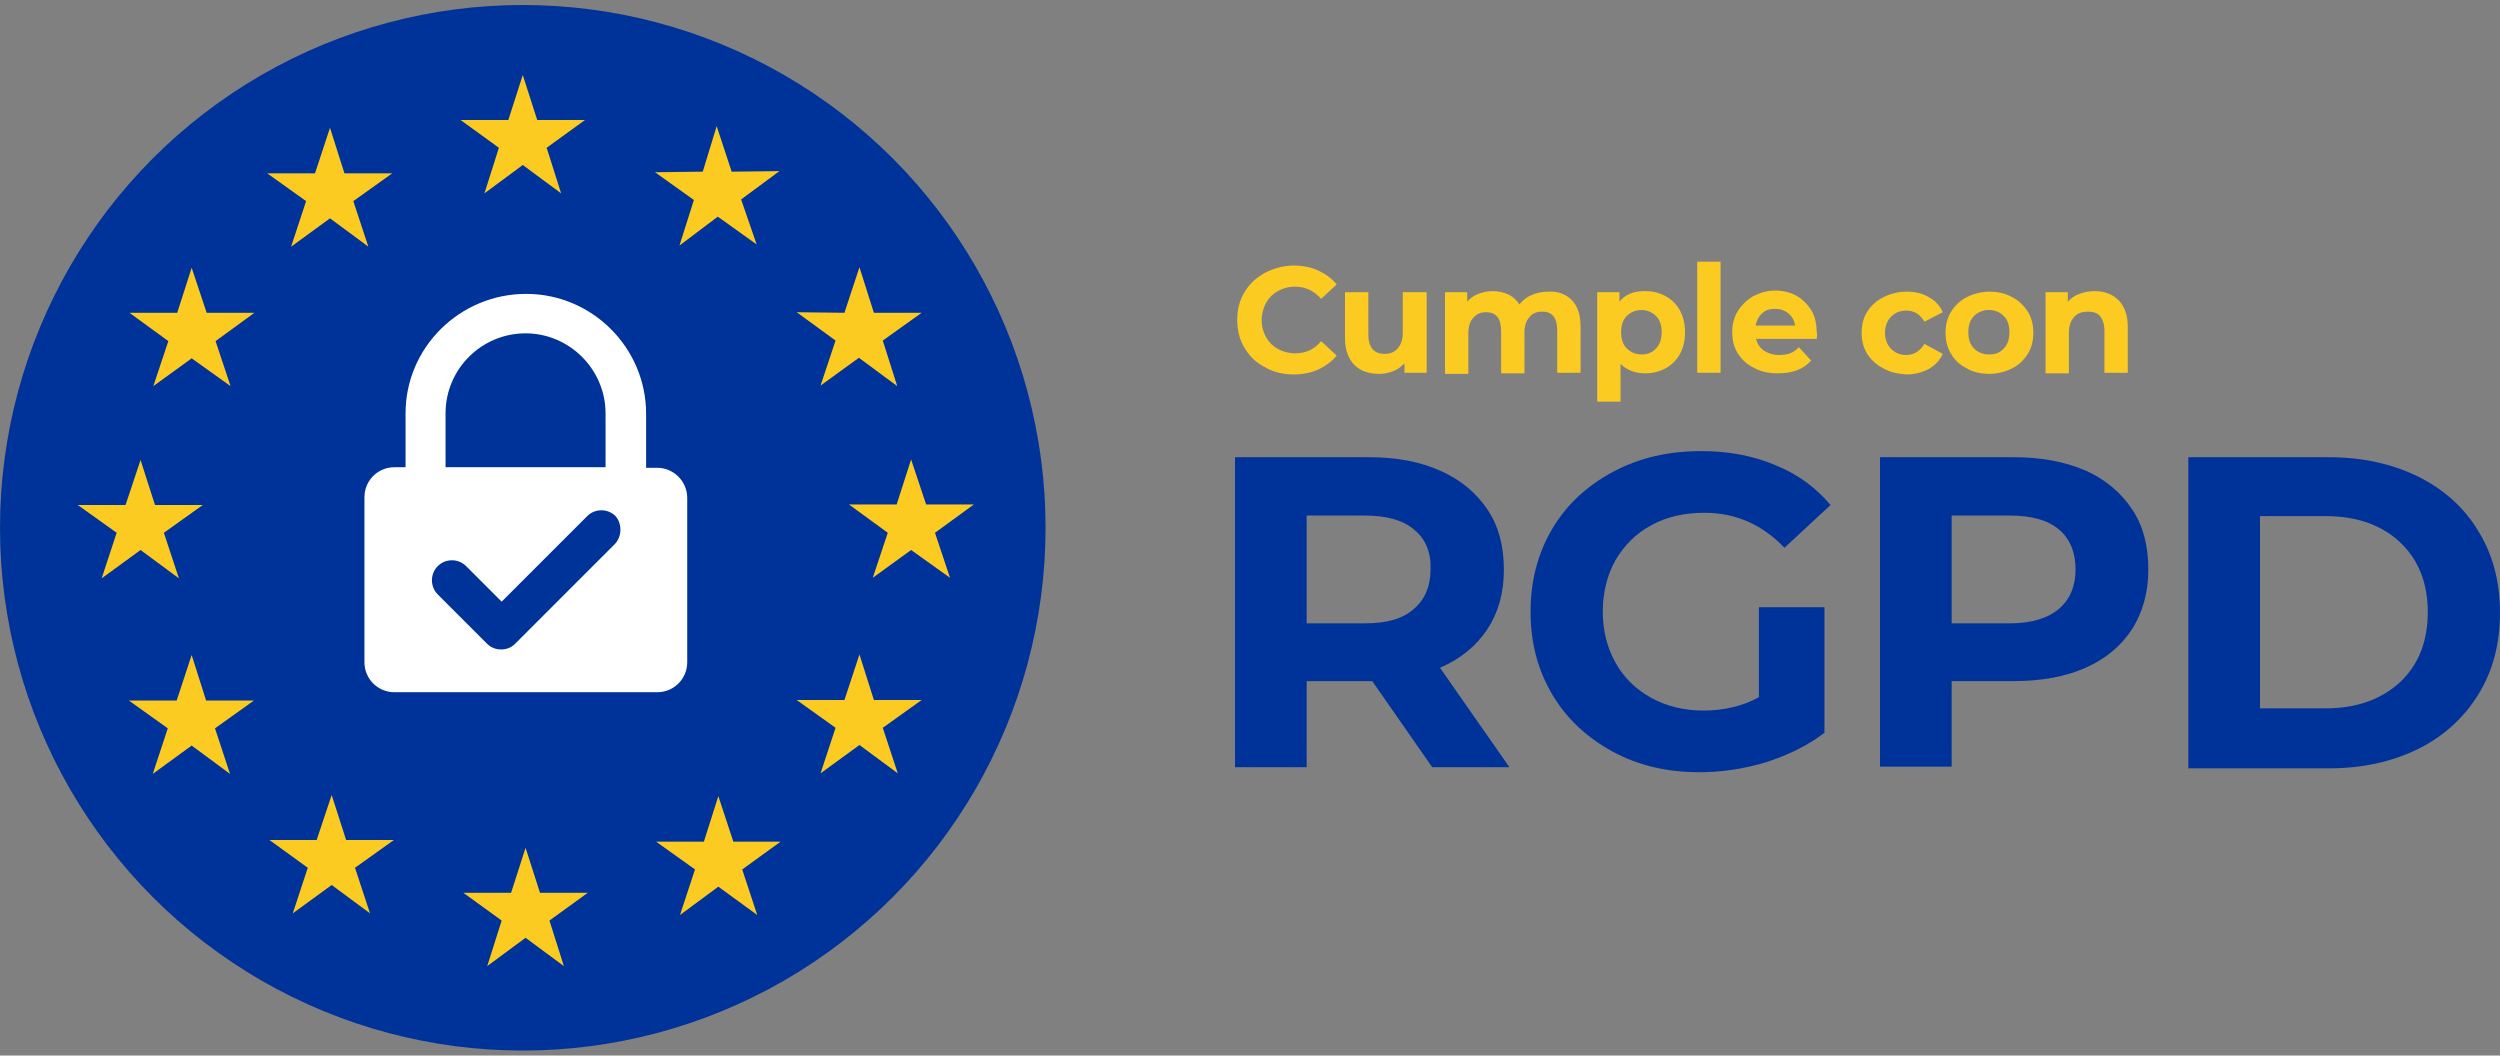
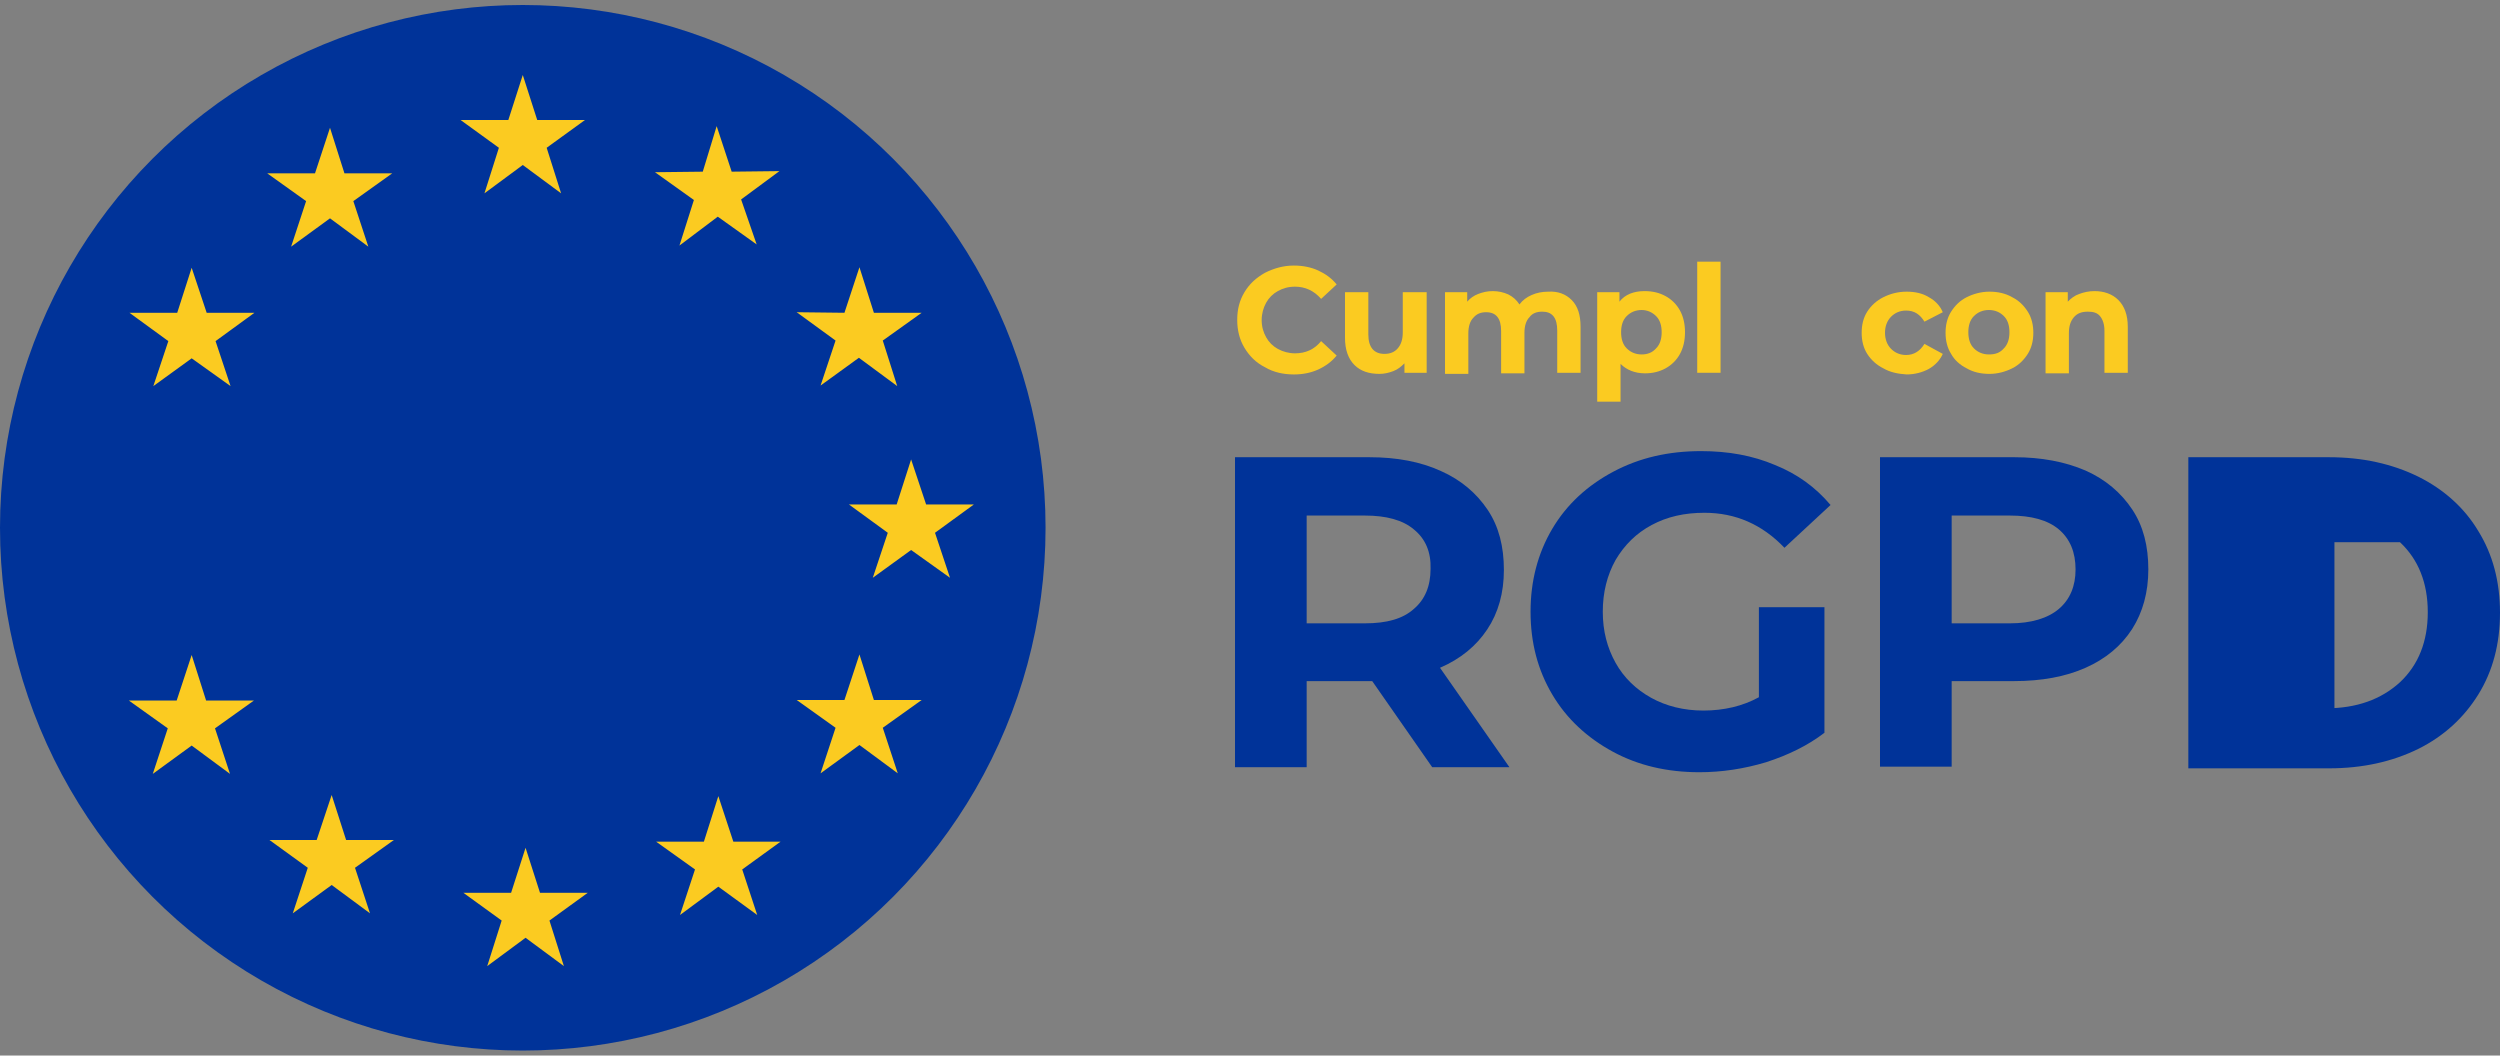
<svg xmlns="http://www.w3.org/2000/svg" version="1.1" id="Calque_1" x="0px" y="0px" viewBox="0 0 450 190" enable-background="new 0 0 450 190" xml:space="preserve">
  <rect x="0" y="0" width="450" height="190" fill="#808080" stroke="none" />
  <g>
    <g>
      <path fill="#003399" d="M257.8,138.1L247,122.6h-0.6h-11.2v15.5h-12.9V82.3h24.2c4.9,0,9.2,0.8,12.9,2.5c3.6,1.6,6.4,4,8.4,7    s2.9,6.6,2.9,10.8c0,4.1-1,7.7-3,10.7s-4.8,5.3-8.5,6.9l12.5,17.9H257.8z M254.5,95.3c-2-1.7-5-2.5-8.8-2.5h-10.5v19.4h10.5    c3.9,0,6.8-0.8,8.8-2.6c2-1.7,3-4.1,3-7.2C257.6,99.4,256.6,97,254.5,95.3z" />
      <path fill="#003399" d="M316.6,109.3h11.8v22.6c-3,2.3-6.5,4-10.5,5.3c-4,1.2-8,1.8-12,1.8c-5.8,0-11-1.2-15.6-3.7    s-8.3-5.9-10.9-10.3c-2.6-4.4-3.9-9.3-3.9-14.9c0-5.5,1.3-10.5,3.9-14.9s6.3-7.8,11-10.3s9.9-3.7,15.8-3.7c4.9,0,9.3,0.8,13.3,2.5    c4,1.6,7.3,4,10,7.2l-8.3,7.7c-4-4.2-8.8-6.3-14.4-6.3c-3.6,0-6.7,0.7-9.5,2.2s-4.9,3.6-6.5,6.3c-1.5,2.7-2.3,5.8-2.3,9.3    s0.8,6.5,2.3,9.2s3.7,4.8,6.4,6.3c2.7,1.5,5.9,2.3,9.4,2.3c3.7,0,7.1-0.8,10-2.4L316.6,109.3L316.6,109.3z" />
      <path fill="#003399" d="M375.4,84.7c3.6,1.6,6.4,4,8.4,7s2.9,6.6,2.9,10.8c0,4.1-1,7.7-2.9,10.7c-2,3.1-4.8,5.4-8.4,7    s-7.9,2.4-12.9,2.4h-11.2V138h-12.9V82.3h24.2C367.4,82.3,371.7,83.1,375.4,84.7z M370.6,109.6c2-1.7,3-4.1,3-7.1    c0-3.1-1-5.5-3-7.2s-5-2.5-8.8-2.5h-10.5v19.4h10.5C365.6,112.2,368.6,111.3,370.6,109.6z" />
-       <path fill="#003399" d="M393.9,82.3h25.3c6.1,0,11.4,1.2,16.1,3.5c4.6,2.3,8.3,5.6,10.8,9.8c2.6,4.2,3.9,9.1,3.9,14.7    s-1.3,10.5-3.9,14.7s-6.2,7.5-10.8,9.8c-4.7,2.3-10,3.5-16.1,3.5h-25.3V82.3z M418.6,127.5c5.6,0,10-1.6,13.4-4.7    c3.3-3.1,5-7.3,5-12.6c0-5.3-1.7-9.5-5-12.6s-7.8-4.7-13.4-4.7h-11.8v34.6C406.8,127.5,418.6,127.5,418.6,127.5z" />
+       <path fill="#003399" d="M393.9,82.3h25.3c6.1,0,11.4,1.2,16.1,3.5c4.6,2.3,8.3,5.6,10.8,9.8c2.6,4.2,3.9,9.1,3.9,14.7    s-1.3,10.5-3.9,14.7s-6.2,7.5-10.8,9.8c-4.7,2.3-10,3.5-16.1,3.5h-25.3V82.3z M418.6,127.5c5.6,0,10-1.6,13.4-4.7    c3.3-3.1,5-7.3,5-12.6c0-5.3-1.7-9.5-5-12.6h-11.8v34.6C406.8,127.5,418.6,127.5,418.6,127.5z" />
    </g>
    <g>
      <path fill="#FBCB21" d="M227.7,66.1c-1.6-0.8-2.8-2-3.7-3.5c-0.9-1.5-1.3-3.2-1.3-5c0-1.9,0.4-3.5,1.3-5c0.9-1.5,2.1-2.6,3.7-3.5    c1.6-0.8,3.3-1.3,5.2-1.3c1.6,0,3.1,0.3,4.4,0.9c1.3,0.6,2.4,1.4,3.3,2.5l-2.8,2.6c-1.3-1.5-2.9-2.2-4.7-2.2    c-1.2,0-2.2,0.3-3.1,0.8c-0.9,0.5-1.6,1.2-2.1,2.1c-0.5,0.9-0.8,2-0.8,3.1c0,1.2,0.3,2.2,0.8,3.1c0.5,0.9,1.2,1.6,2.1,2.1    c0.9,0.5,2,0.8,3.1,0.8c1.9,0,3.5-0.7,4.7-2.2l2.8,2.6c-0.9,1.1-2,1.9-3.3,2.5c-1.3,0.6-2.8,0.9-4.4,0.9    C231,67.4,229.2,67,227.7,66.1z" />
      <path fill="#FBCB21" d="M256.8,52.6v14.5h-4v-1.7c-0.6,0.6-1.2,1.1-2,1.4c-0.8,0.3-1.6,0.5-2.5,0.5c-1.9,0-3.4-0.5-4.5-1.6    c-1.1-1.1-1.7-2.7-1.7-4.9v-8.2h4.2v7.6c0,2.3,1,3.5,2.9,3.5c1,0,1.8-0.3,2.4-1c0.6-0.7,0.9-1.6,0.9-2.9v-7.2H256.8z" />
      <path fill="#FBCB21" d="M282.9,54c1.1,1.1,1.6,2.7,1.6,4.8v8.3h-4.2v-7.6c0-1.1-0.2-2-0.7-2.6c-0.5-0.6-1.2-0.8-2-0.8    c-1,0-1.8,0.3-2.3,1c-0.6,0.6-0.9,1.6-0.9,2.8v7.3h-4.2v-7.6c0-2.3-0.9-3.4-2.7-3.4c-1,0-1.7,0.3-2.3,1c-0.6,0.6-0.9,1.6-0.9,2.8    v7.3h-4.2V52.6h4v1.7c0.5-0.6,1.2-1.1,2-1.4c0.8-0.3,1.6-0.5,2.6-0.5c1,0,1.9,0.2,2.8,0.6c0.8,0.4,1.5,1,2,1.8    c0.6-0.8,1.3-1.3,2.2-1.7c0.9-0.4,1.9-0.6,3-0.6C280.4,52.4,281.8,52.9,282.9,54z" />
      <path fill="#FBCB21" d="M299.8,53.3c1.1,0.6,2,1.5,2.6,2.6c0.6,1.1,0.9,2.4,0.9,3.9s-0.3,2.8-0.9,3.9c-0.6,1.1-1.5,2-2.6,2.6    c-1.1,0.6-2.3,0.9-3.7,0.9c-1.8,0-3.3-0.6-4.4-1.7v6.8h-4.2V52.6h4v1.7c1-1.3,2.6-1.9,4.5-1.9C297.5,52.4,298.7,52.7,299.8,53.3z     M298.1,62.7c0.7-0.7,1-1.7,1-2.9s-0.3-2.2-1-2.9c-0.7-0.7-1.6-1.1-2.6-1.1c-1.1,0-2,0.4-2.7,1.1c-0.7,0.7-1,1.7-1,2.9    s0.3,2.2,1,2.9c0.7,0.7,1.6,1.1,2.7,1.1C296.5,63.8,297.4,63.5,298.1,62.7z" />
      <path fill="#FBCB21" d="M305.5,47.1h4.2v20h-4.2V47.1z" />
-       <path fill="#FBCB21" d="M327,61h-10.9c0.2,0.9,0.7,1.6,1.4,2.1c0.7,0.5,1.7,0.8,2.7,0.8c0.8,0,1.4-0.1,2-0.3    c0.6-0.2,1.1-0.6,1.6-1.1l2.2,2.4c-1.4,1.6-3.4,2.3-6,2.3c-1.6,0-3.1-0.3-4.3-1c-1.3-0.6-2.2-1.5-2.9-2.6c-0.7-1.1-1-2.4-1-3.8    c0-1.4,0.3-2.7,1-3.8c0.7-1.1,1.6-2,2.8-2.7c1.2-0.6,2.5-1,3.9-1c1.4,0,2.7,0.3,3.8,0.9c1.1,0.6,2,1.5,2.7,2.6c0.7,1.1,1,2.5,1,4    C327.1,59.9,327.1,60.3,327,61z M317.2,56.4c-0.6,0.5-1,1.3-1.2,2.2h7.1c-0.1-0.9-0.5-1.6-1.2-2.2c-0.6-0.5-1.4-0.8-2.4-0.8    C318.6,55.6,317.8,55.8,317.2,56.4z" />
      <path fill="#FBCB21" d="M339,66.3c-1.2-0.6-2.2-1.5-2.9-2.6c-0.7-1.1-1-2.4-1-3.8s0.3-2.7,1-3.8c0.7-1.1,1.7-2,2.9-2.6    c1.2-0.6,2.6-1,4.2-1c1.5,0,2.9,0.3,4,1c1.1,0.6,2,1.5,2.5,2.7l-3.3,1.7c-0.8-1.3-1.8-2-3.3-2c-1.1,0-2,0.4-2.7,1.1    c-0.7,0.7-1.1,1.7-1.1,2.9c0,1.2,0.4,2.2,1.1,2.9c0.7,0.7,1.6,1.1,2.7,1.1c1.4,0,2.5-0.7,3.3-2l3.3,1.8c-0.5,1.1-1.3,2-2.5,2.7    c-1.1,0.6-2.5,1-4,1C341.6,67.3,340.2,67,339,66.3z" />
      <path fill="#FBCB21" d="M354,66.3c-1.2-0.6-2.2-1.5-2.8-2.6c-0.7-1.1-1-2.4-1-3.8s0.3-2.7,1-3.8c0.7-1.1,1.6-2,2.8-2.6    c1.2-0.6,2.6-1,4.1-1c1.5,0,2.9,0.3,4.1,1c1.2,0.6,2.1,1.5,2.8,2.6c0.7,1.1,1,2.4,1,3.8s-0.3,2.7-1,3.8c-0.7,1.1-1.6,2-2.8,2.6    c-1.2,0.6-2.6,1-4.1,1C356.6,67.3,355.2,67,354,66.3z M360.7,62.7c0.7-0.7,1-1.7,1-2.9s-0.3-2.2-1-2.9c-0.7-0.7-1.6-1.1-2.7-1.1    c-1.1,0-2,0.4-2.7,1.1c-0.7,0.7-1,1.7-1,2.9s0.3,2.2,1,2.9c0.7,0.7,1.6,1.1,2.7,1.1C359.2,63.8,360,63.5,360.7,62.7z" />
      <path fill="#FBCB21" d="M381.3,54c1.1,1.1,1.7,2.7,1.7,4.8v8.3h-4.2v-7.6c0-1.1-0.3-2-0.8-2.6c-0.5-0.6-1.2-0.8-2.2-0.8    c-1.1,0-1.9,0.3-2.5,1c-0.6,0.7-0.9,1.6-0.9,2.9v7.2h-4.2V52.6h4v1.7c0.6-0.6,1.2-1.1,2.1-1.4c0.8-0.3,1.7-0.5,2.7-0.5    C378.7,52.4,380.2,52.9,381.3,54z" />
    </g>
    <circle fill="#003399" cx="94.1" cy="95" r="94.1" />
    <g>
      <polygon fill="#FBCB21" points="94.1,29.7 87.2,34.8 89.8,26.6 82.9,21.6 91.5,21.6 94.1,13.5 96.7,21.6 105.3,21.6 98.4,26.6     101,34.8   " />
      <polygon fill="#FBCB21" points="94.6,168.8 87.7,173.9 90.3,165.7 83.4,160.7 92,160.7 94.6,152.6 97.2,160.7 105.8,160.7     98.9,165.7 101.5,173.9   " />
      <polygon fill="#FBCB21" points="164,99 157.1,104 159.8,95.9 152.8,90.8 161.4,90.8 164,82.7 166.7,90.8 175.3,90.8 168.3,95.9     171,104   " />
-       <polygon fill="#FBCB21" points="25.3,99 18.3,104.1 21,95.9 14,90.9 22.6,90.9 25.3,82.8 27.9,90.9 36.5,90.9 29.5,95.9     32.2,104.1   " />
      <polygon fill="#FBCB21" points="124.9,36 117.9,31 126.5,30.9 129,22.7 131.7,30.9 140.3,30.8 133.4,35.9 136.2,44 129.2,39     122.3,44.2   " />
      <polygon fill="#FBCB21" points="59.7,159.3 52.7,164.4 55.4,156.2 48.5,151.2 57,151.2 59.7,143.1 62.3,151.2 70.9,151.2     63.9,156.2 66.6,164.4   " />
      <polygon fill="#FBCB21" points="154.7,134.1 147.7,139.2 150.4,131 143.4,126 152,126 154.7,117.8 157.3,126 165.9,126 158.9,131     161.6,139.2   " />
      <polygon fill="#FBCB21" points="34.5,64.5 27.6,69.5 30.3,61.4 23.3,56.3 31.9,56.3 34.5,48.2 37.2,56.3 45.8,56.3 38.8,61.4     41.5,69.5   " />
      <polygon fill="#FBCB21" points="150.4,61.3 143.4,56.2 152,56.3 154.7,48.1 157.3,56.3 165.9,56.3 158.9,61.3 161.5,69.5     154.6,64.4 147.7,69.4   " />
      <polygon fill="#FBCB21" points="34.5,134.2 27.5,139.3 30.2,131.1 23.2,126.1 31.8,126.1 34.5,117.9 37.1,126.1 45.7,126.1     38.7,131.1 41.4,139.3   " />
      <polygon fill="#FBCB21" points="129.3,159.6 122.4,164.7 125.1,156.5 118.1,151.5 126.7,151.5 129.3,143.3 132,151.5 140.5,151.5     133.6,156.5 136.3,164.7   " />
      <polygon fill="#FBCB21" points="59.4,39.3 52.4,44.4 55.1,36.2 48.1,31.2 56.7,31.2 59.4,23 62,31.2 70.6,31.2 63.6,36.2     66.3,44.4   " />
    </g>
-     <path fill="#FFFFFF" d="M118.3,84.2h-2v-9.7c0-11.9-9.7-21.6-21.6-21.6S73,62.5,73,74.4v9.7h-2c-3,0-5.4,2.4-5.4,5.4v29.7   c0,3,2.4,5.4,5.4,5.4h47.3c3,0,5.4-2.4,5.4-5.4V89.6C123.7,86.6,121.2,84.2,118.3,84.2z M80.2,74.4c0-8,6.5-14.4,14.4-14.4   S109,66.5,109,74.4v9.7H80.2V74.4z M110.6,98l-17.9,17.9c-0.7,0.7-1.6,1-2.5,1s-1.8-0.3-2.5-1l-8.9-8.9c-1.4-1.4-1.4-3.7,0-5.1   s3.7-1.4,5.1,0l6.4,6.4l15.4-15.4c1.4-1.4,3.7-1.4,5.1,0C112,94.3,112,96.6,110.6,98z" />
  </g>
</svg>